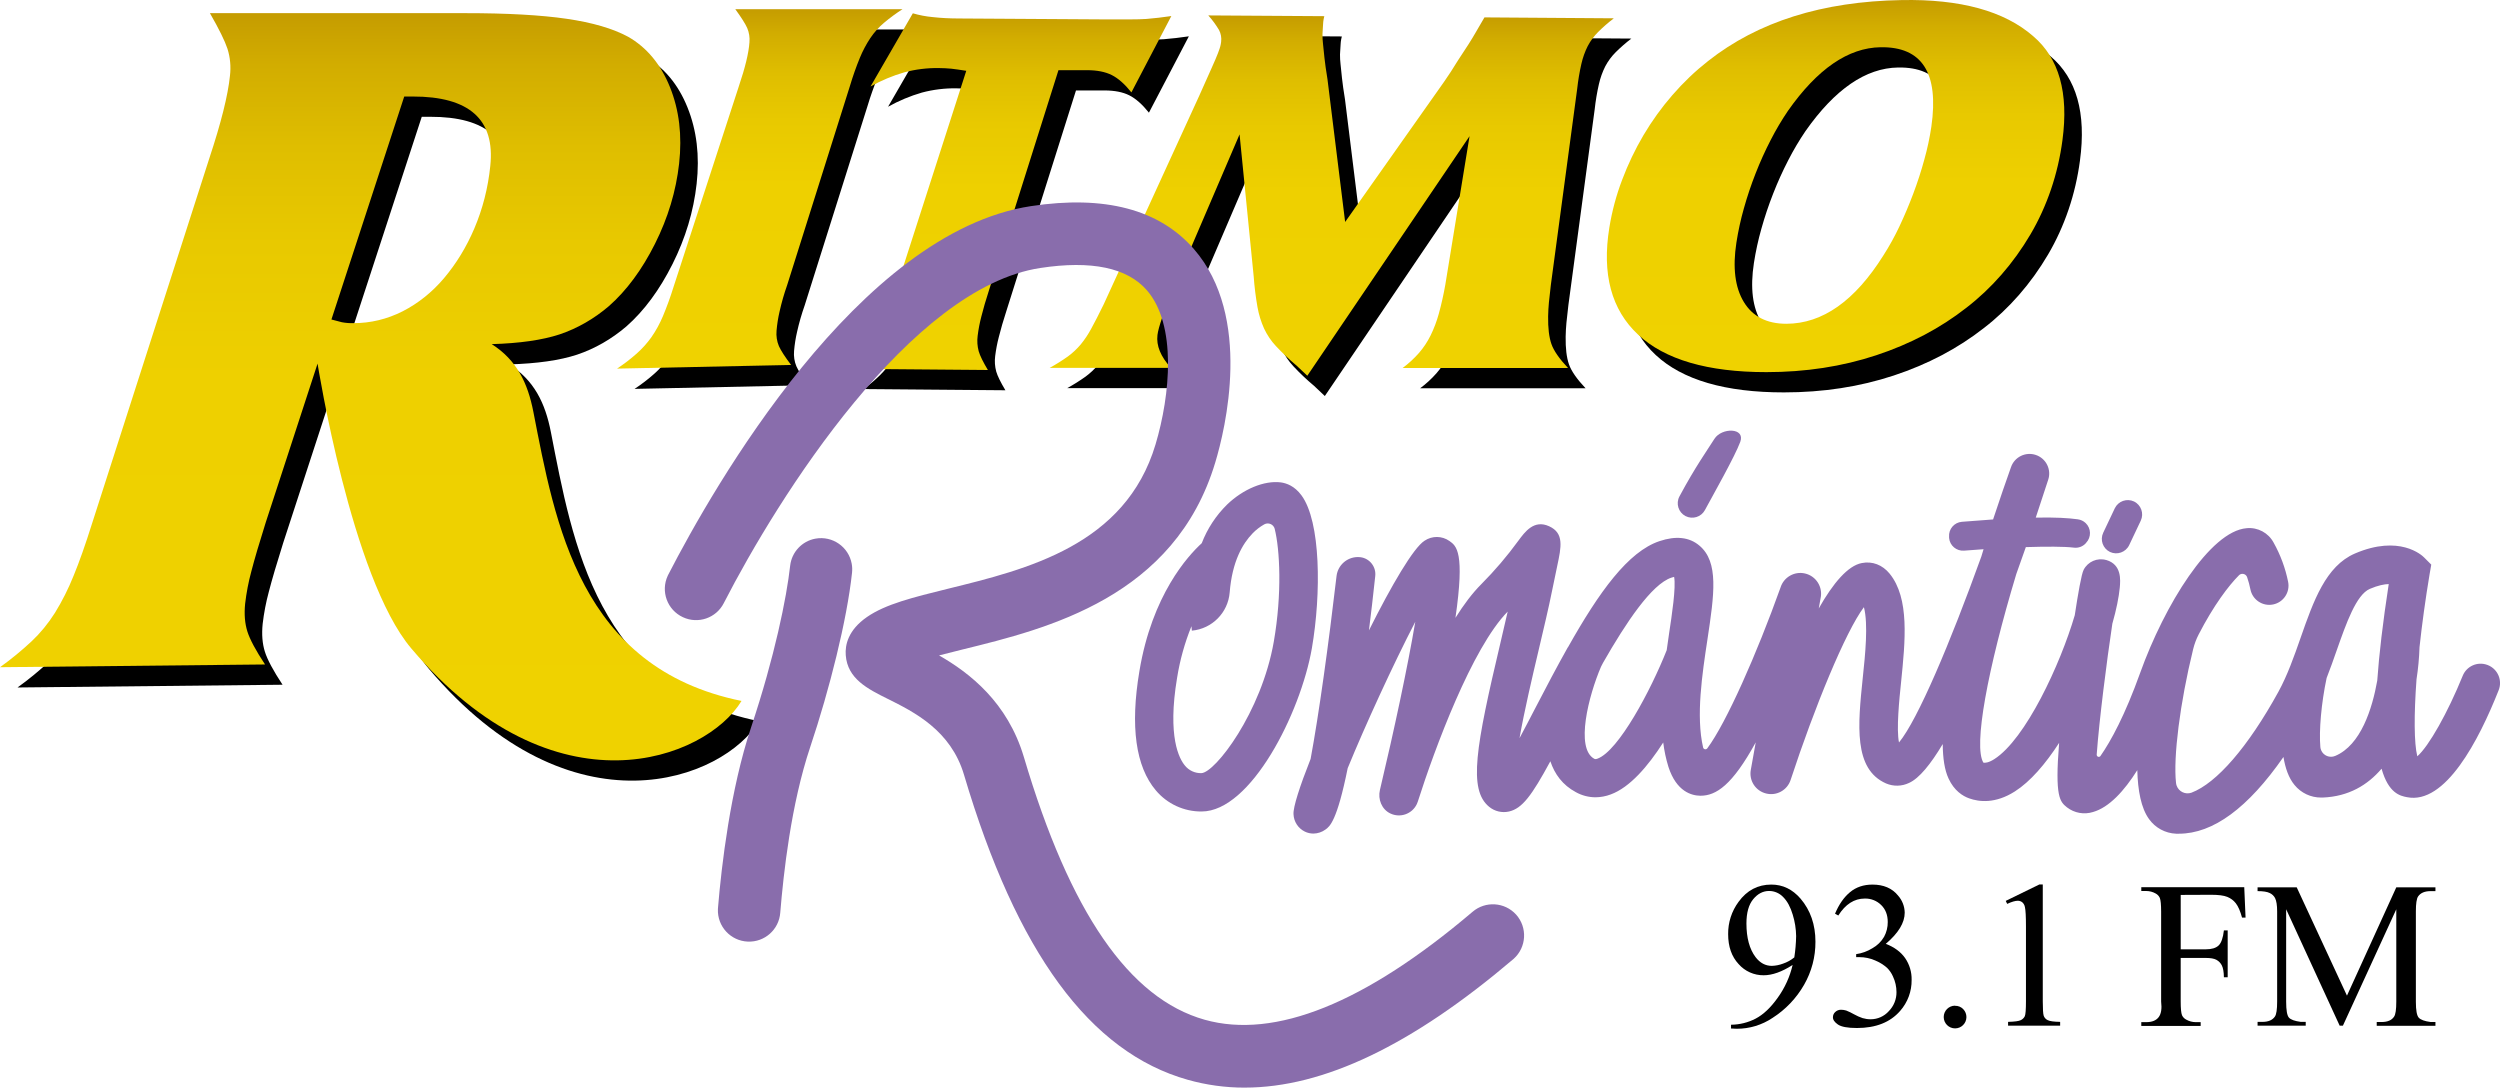
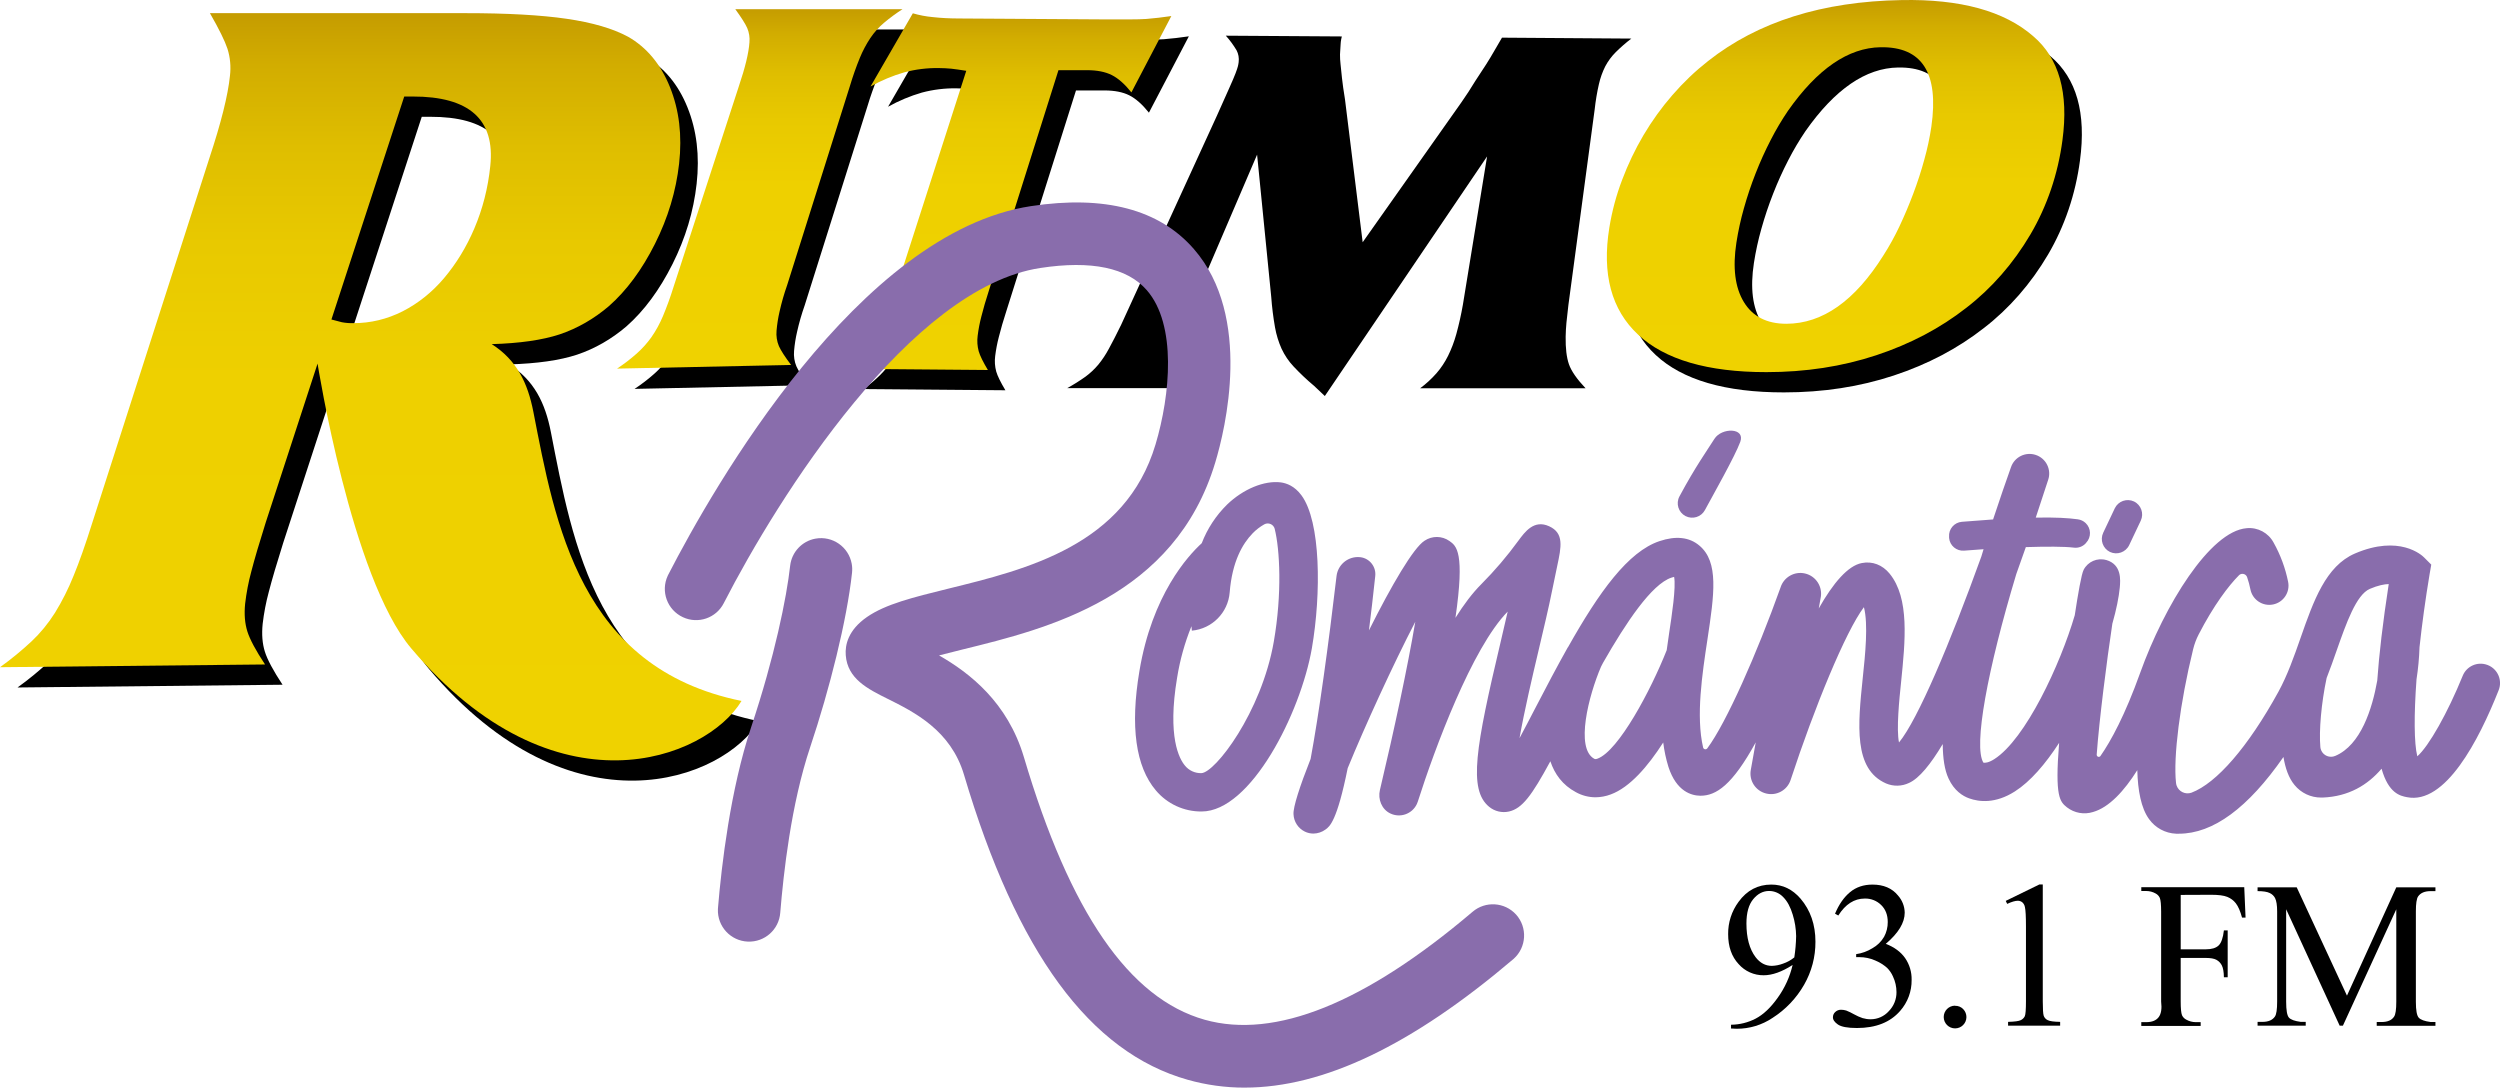
<svg xmlns="http://www.w3.org/2000/svg" xmlns:xlink="http://www.w3.org/1999/xlink" id="Capa_1" data-name="Capa 1" width="2042.59" height="888.63" viewBox="0 0 2042.59 888.63">
  <defs>
    <style>
      .cls-1 {
        fill: url(#Degradado_sin_nombre_2-4);
      }

      .cls-2 {
        fill: url(#Degradado_sin_nombre_2);
      }

      .cls-3 {
        fill: url(#Degradado_sin_nombre_2-3);
      }

      .cls-4 {
        fill: url(#Degradado_sin_nombre_2-5);
      }

      .cls-5 {
        fill: url(#Degradado_sin_nombre_2-2);
      }

      .cls-6 {
        fill: #896dac;
      }
    </style>
    <linearGradient id="Degradado_sin_nombre_2" data-name="Degradado sin nombre 2" x1="302.92" y1="10.75" x2="302.92" y2="621.25" gradientTransform="matrix(1, 0, 0, 1, 0, 0)" gradientUnits="userSpaceOnUse">
      <stop offset="0" stop-color="#c59c00" />
      <stop offset=".07" stop-color="#d2ad00" />
      <stop offset=".18" stop-color="#dfbe00" />
      <stop offset=".31" stop-color="#e8c900" />
      <stop offset=".49" stop-color="#eed000" />
      <stop offset="1" stop-color="#efd200" />
    </linearGradient>
    <linearGradient id="Degradado_sin_nombre_2-2" data-name="Degradado sin nombre 2" x1="620.76" y1="7.51" x2="620.76" y2="301.18" xlink:href="#Degradado_sin_nombre_2" />
    <linearGradient id="Degradado_sin_nombre_2-3" data-name="Degradado sin nombre 2" x1="1499.74" y1="0" x2="1499.74" y2="304.04" xlink:href="#Degradado_sin_nombre_2" />
    <linearGradient id="Degradado_sin_nombre_2-4" data-name="Degradado sin nombre 2" x1="824.14" y1="10.87" x2="824.14" y2="302.3" xlink:href="#Degradado_sin_nombre_2" />
    <linearGradient id="Degradado_sin_nombre_2-5" data-name="Degradado sin nombre 2" x1="1088.09" y1="12.61" x2="1088.09" y2="307.02" xlink:href="#Degradado_sin_nombre_2" />
  </defs>
  <g>
    <path d="M14.32,561.69c8.96-6.42,17.57-13.48,25.78-21.13,7.22-6.8,13.66-14.65,19.15-23.36,5.85-9.5,10.94-19.61,15.19-30.2,4.71-11.43,9.7-25.56,14.98-42.38L185.39,145.74c9.56-28.83,15.16-51.24,16.8-67.23,.9-7.46,.21-15.06-2.03-22.12-2.14-6.46-6.92-16.16-14.34-29.08h208.74c34.09,0,61.66,1.53,82.7,4.6,21.04,3.07,37.77,7.95,50.18,14.66,15.26,8.7,26.68,22.41,34.24,41.14,7.56,18.72,10.06,39.56,7.49,62.51-2.5,22.45-9.06,44.28-19.69,65.49-10.63,21.21-23.18,38.19-37.66,50.95-12.16,10.41-25.82,18.24-40.34,23.12-14.12,4.64-32.6,7.29-55.42,7.95,20.46,13.05,29.4,31.69,34.01,55.2,17.79,90.86,37.63,209.41,170.09,236.32-28.6,47.54-152.23,96.26-269.91-43.01-48.86-57.83-76.48-232.6-76.48-232.6l-42.37,129.87c-5.28,16.74-9.2,30.07-11.77,40.02-2.31,8.56-3.99,17.33-5.03,26.22-.86,8.62-.25,16.2,1.82,22.74,2.07,6.55,6.88,15.53,14.44,26.97l-216.55,2.24ZM285.11,277.6l8.56,2.24c3.11,.58,6.26,.83,9.42,.75,13.84,.04,27.54-3.26,40.23-9.69,12.6-6.43,24.04-15.58,33.7-26.97,10.08-11.93,18.46-25.65,24.82-40.64,6.84-16.03,11.26-33.31,13.05-51.08,4.07-37.95-17.08-56.88-63.45-56.79h-6.85l-59.49,182.19Z" />
    <path d="M518.45,317.74c5.58-3.67,10.95-7.78,16.05-12.3,4.41-3.9,8.43-8.36,11.98-13.3,3.68-5.29,6.84-11.04,9.42-17.15,3.25-7.77,6.15-15.73,8.67-23.86l53.39-164.05c5.21-15.41,8.1-27.38,8.67-35.92,.36-4.02-.28-8.07-1.82-11.68-1.5-3.4-4.74-8.53-9.74-15.41h136.63c-5.26,3.36-10.33,7.09-15.19,11.18-4.19,3.52-7.93,7.71-11.13,12.43-3.33,5.02-6.2,10.44-8.56,16.16-3.03,7.4-5.71,15-8.02,22.74l-51.36,162.93c-2.49,7.04-4.56,14.26-6.21,21.62-1.19,5.13-2.01,10.37-2.46,15.66-.38,4.31,.28,8.66,1.93,12.55,1.57,3.56,4.89,8.7,9.95,15.41l-142.19,2.98Z" />
    <path d="M1568.03,16.62c48-.91,83.81,8.91,107.42,29.45,21.18,17.98,29.17,46.31,23.97,85.01-3.63,27.59-12.56,53.88-26.11,76.93-13.98,23.74-31.78,44.13-52.43,60.03-21.26,16.65-45.79,29.58-73.61,38.77-27.82,9.2-57.74,13.79-89.76,13.79-47.93,0-82.85-10.19-104.74-30.57-21.9-20.38-29.74-49.59-23.54-87.61,2.17-13.34,5.65-26.36,10.38-38.77,4.81-12.79,10.65-25.02,17.44-36.54,6.98-11.77,14.89-22.76,23.64-32.81,8.99-10.38,18.8-19.74,29.32-27.96,40.55-31.94,93.08-48.59,158.02-49.71Zm-17.23,38.53c-26.39,.41-51.6,17.73-75.64,51.95-5.15,7.59-9.87,15.56-14.12,23.86-4.54,8.79-8.65,17.88-12.3,27.22-3.68,9.35-6.89,18.93-9.63,28.71-2.59,9.14-4.63,18.49-6.1,27.96-3.14,20.46-1.11,36.62,6.1,48.47,7.2,11.85,18.79,17.77,34.77,17.77,29.53-.08,55.96-18.72,79.28-55.92,4.82-7.51,9.18-15.4,13.05-23.61,4.07-8.62,7.85-17.56,11.34-26.84,3.5-9.28,6.53-18.64,9.09-28.09,2.44-8.7,4.33-17.58,5.67-26.6,6.28-43.83-7.56-65.45-41.51-64.87h0Z" />
    <g>
      <path d="M938.71,92.05c-5.42-6.79-10.77-11.52-16.05-14.17-5.28-2.65-12.02-3.98-20.22-3.98h-23.32l-57.03,180.7c-2.35,7.21-4.35,14.08-5.99,20.63-1.34,5.12-2.34,10.36-3,15.66-.56,4.25-.26,8.58,.86,12.68,1.07,3.65,3.57,8.74,7.49,15.29l-115.87-.99c4.72-3.44,9.23-7.26,13.48-11.43,3.85-3.81,7.33-8.11,10.38-12.8,3.29-5.16,6.12-10.7,8.45-16.53,2.57-6.3,5.28-14,8.13-23.12l57.77-179.58c-5.21-.83-9.31-1.41-12.3-1.74-3-.25-6.31-.5-10.06-.5-9.5-.16-18.98,1.01-28.25,3.48-9.51,2.76-18.76,6.63-27.6,11.56l34.56-59.78c5.37,1.58,10.85,2.62,16.37,3.11,6.63,.75,13.87,1.12,21.72,1.12l118.33,.75h20.97c5.28,0,9.77-.12,13.48-.37l9.95-.99,10.38-1.37-32.63,62.39Z" />
      <path d="M1073.2,314.88c-5.71-4.8-11.18-9.99-16.37-15.53-3.91-4.15-7.2-9.02-9.74-14.42-2.46-5.49-4.26-11.34-5.35-17.4-1.45-8.25-2.49-16.59-3.1-24.98l-11.55-116.2-53.92,125.77c-8.02,19.14-12.41,31.94-13.16,38.15-1.07,8.7,2.6,17.65,11.02,26.84h-99.07c5.1-2.79,10.06-5.9,14.87-9.32,3.81-2.79,7.33-6.09,10.49-9.82,3.27-3.99,6.17-8.36,8.67-13.05,2.78-5.05,6.13-11.6,10.06-19.64l78.1-170.51,10.16-22.74c2.35-5.22,4.07-9.24,5.14-12.05,1.07-2.86,1.71-4.72,1.93-5.72,.29-1.14,.51-2.3,.64-3.48,.44-3.36-.17-6.8-1.71-9.69-2.57-4.31-5.51-8.31-8.77-11.93l94.79,.62c-.4,1.46-.69,2.96-.86,4.47l-.21,2.98c-.21,2.49-.32,4.85-.43,7.21-.02,2.66,.12,5.32,.43,7.95l1.18,11.43c.5,4.64,1.32,10.44,2.46,17.4l14.44,116.7,80.78-114.46c3.78-5.39,7.52-11.14,11.23-17.27,6.78-10.11,11.73-17.94,14.87-23.49l6.95-11.93,105.71,.75c-4.48,3.4-8.77,7.14-12.84,11.18-3.3,3.29-6.16,7.14-8.45,11.43-2.32,4.59-4.08,9.52-5.24,14.66-1.53,6.7-2.67,13.51-3.42,20.38l-21.5,160.07c-.71,5.8-1.25,10.6-1.6,14.42-.36,3.81-.57,7.62-.64,11.43-.14,9.44,.75,16.94,2.67,22.49s6.46,12.1,13.59,19.64h-135.13c4.81-3.56,9.29-7.68,13.37-12.3,3.67-4.21,6.83-8.98,9.42-14.17,2.77-5.64,5.03-11.59,6.74-17.77,2.15-7.84,3.94-15.8,5.35-23.86l19.79-121.29-132.56,195.74-9.2-8.7Z" />
    </g>
  </g>
  <g>
    <path d="M1414.31,840.33v-3.09c7.02-.06,13.92-1.77,20.15-5.01,6.25-3.27,12.26-8.96,18.02-17.06,5.78-8.03,9.91-17.13,12.15-26.76-8.74,5.62-16.63,8.42-23.67,8.42-7.83,.07-15.31-3.27-20.47-9.17-5.69-6.11-8.53-14.25-8.53-24.42-.12-9.51,2.87-18.8,8.53-26.44,6.82-9.38,15.74-14.07,26.76-14.07,9.31,0,17.27,3.84,23.88,11.51,8.1,9.52,12.15,21.25,12.15,35.18,.07,12.34-3.13,24.48-9.28,35.18-6.27,10.99-15.13,20.28-25.8,27.08-8.64,5.8-18.81,8.88-29.21,8.85l-4.69-.21Zm51.71-58.11c.88-5.75,1.38-11.56,1.49-17.38-.09-5.93-1.02-11.82-2.77-17.49-1.85-6.25-4.44-11.05-7.78-14.39-2.99-3.18-7.15-4.99-11.51-5.01-4.98,0-9.31,2.24-13.01,6.72-3.7,4.48-5.54,11.09-5.54,19.83,0,11.73,2.49,20.9,7.46,27.51,3.63,4.76,8.07,7.14,13.33,7.14,3.1-.1,6.16-.72,9.06-1.81,3.38-1.13,6.52-2.87,9.28-5.12Z" />
    <path d="M1499.29,746.51c3.2-7.61,7.29-13.47,12.26-17.59,4.98-4.12,11.09-6.18,18.34-6.18,9.03,0,15.96,2.95,20.79,8.85,3.48,3.87,5.45,8.87,5.54,14.07,0,8.25-5.15,16.74-15.46,25.48,6.97,2.7,12.23,6.57,15.78,11.62,3.61,5.23,5.47,11.46,5.33,17.81,.14,9.33-3.21,18.38-9.38,25.38-8.1,9.31-19.87,13.97-35.29,13.97-7.61,0-12.79-.96-15.57-2.88-2.77-1.92-4.12-3.91-4.05-5.97,0-1.63,.69-3.19,1.92-4.26,1.26-1.2,2.95-1.85,4.69-1.81,1.45,0,2.88,.22,4.26,.64,2.2,.88,4.34,1.91,6.4,3.09,2.21,1.24,4.53,2.28,6.93,3.09,2.15,.64,4.37,.96,6.61,.96,5.66,.01,11.05-2.39,14.82-6.61,4.09-4.14,6.35-9.75,6.29-15.57,0-4.42-.99-8.79-2.88-12.79-1.14-2.63-2.77-5.01-4.8-7.04-2.91-2.56-6.22-4.62-9.81-6.08-4.03-1.77-8.39-2.67-12.79-2.67h-2.67v-2.45c4.69-.67,9.19-2.31,13.22-4.8,3.99-2.2,7.31-5.44,9.6-9.38,2-3.7,3.03-7.84,2.99-12.05,0-5.76-1.78-10.38-5.33-13.86-3.56-3.54-8.41-5.47-13.43-5.33-8.6,0-15.81,4.62-21.64,13.86l-2.67-1.49Z" />
    <path d="M1597.37,821.78c2.48-.08,4.88,.89,6.61,2.67,3.59,3.65,3.54,9.53-.11,13.12-1.73,1.71-4.07,2.66-6.5,2.66-5.12,0-9.28-4.15-9.28-9.28s4.15-9.28,9.28-9.28v.11Z" />
    <path d="M1638.74,736.06l27.51-13.43h2.77v95.42c0,6.33,.25,10.27,.75,11.83,.55,1.61,1.75,2.92,3.31,3.63,1.63,.85,5.01,1.31,10.13,1.39v3.09h-42.54v-3.09c5.33-.14,8.78-.6,10.34-1.39,1.44-.65,2.61-1.78,3.31-3.2,.64-1.35,.96-5.44,.96-12.26v-60.99c0-8.25-.28-13.54-.85-15.89-.24-1.52-.99-2.91-2.13-3.94-1.05-.85-2.38-1.31-3.73-1.28-2.06,0-4.94,.85-8.64,2.56l-1.17-2.45Z" />
    <path d="M1781.72,731.16v44.46h20.58c4.69,0,8.14-1.03,10.34-3.09,2.2-2.06,3.66-6.18,4.37-12.37h3.09v38.28h-3.09c-.07-4.41-.64-7.64-1.71-9.7-.99-1.95-2.55-3.55-4.48-4.58-1.92-1-4.76-1.49-8.53-1.49h-20.58v35.5c0,5.76,.36,9.52,1.07,11.3,.72,1.58,1.96,2.86,3.52,3.63,2.34,1.32,4.99,2.02,7.68,2.03h4.05v3.09h-48.51v-3.09h4.05c4.69,0,8.07-1.35,10.13-4.05s2.74-6.97,2.03-12.79v-73.35c0-5.76-.36-9.52-1.07-11.3-.7-1.56-1.9-2.84-3.41-3.63-2.34-1.33-4.99-2.03-7.68-2.03h-4.05v-3.09h84.12l1.07,24.84h-2.88c-1.42-5.26-3.09-9.13-5.01-11.62-1.82-2.38-4.25-4.22-7.04-5.33-2.84-1.14-7.18-1.71-13.01-1.71l-25.06,.11Z" />
    <path d="M1911.58,837.99l-43.71-95.1v75.49c0,6.97,.75,11.3,2.24,13.01,1.49,1.71,4.73,2.88,9.7,3.52h4.05v3.09h-39.34v-3.09h4.05c4.76,0,8.14-1.46,10.13-4.37,1.21-1.78,1.81-5.83,1.81-12.15v-73.78c0-4.98-.57-8.6-1.71-10.88-.94-1.78-2.44-3.2-4.26-4.05-2.06-1.07-5.4-1.6-10.02-1.6v-3.09h31.99l41.05,88.49,40.3-88.49h31.99v3.09h-3.94c-4.83,0-8.25,1.46-10.24,4.37-1.21,1.78-1.81,5.83-1.81,12.15v73.89c0,6.97,.78,11.3,2.35,13.01,1.56,1.71,4.8,2.88,9.7,3.52h3.94v3.09h-47.98v-3.09h4.05c4.83,0,8.21-1.46,10.13-4.37,1.21-1.78,1.81-5.83,1.81-12.15v-75.59l-43.61,95.1h-2.67Z" />
  </g>
  <g>
    <path d="M0,545.14c8.96-6.42,17.57-13.48,25.78-21.13,7.22-6.8,13.66-14.65,19.15-23.36,5.85-9.5,10.94-19.61,15.19-30.2,4.71-11.43,9.7-25.56,14.98-42.38L171.08,129.18c9.56-28.83,15.16-51.24,16.8-67.23,.9-7.46,.21-15.06-2.03-22.12-2.14-6.46-6.92-16.16-14.34-29.08h208.74c34.09,0,61.66,1.53,82.7,4.6,21.04,3.07,37.77,7.95,50.18,14.66,15.26,8.7,26.68,22.41,34.24,41.14,7.56,18.72,10.06,39.56,7.49,62.51-2.5,22.45-9.06,44.28-19.69,65.49-10.63,21.21-23.18,38.19-37.66,50.95-12.16,10.41-25.82,18.24-40.34,23.12-14.12,4.64-32.6,7.29-55.42,7.95,20.46,13.05,29.4,31.69,34.01,55.2,17.79,90.86,37.63,209.41,170.09,236.32-28.6,47.54-152.23,96.26-269.91-43.01-48.86-57.83-76.48-232.6-76.48-232.6l-42.37,129.87c-5.28,16.74-9.2,30.07-11.77,40.02-2.31,8.56-3.99,17.33-5.03,26.22-.86,8.62-.25,16.2,1.82,22.74,2.07,6.55,6.88,15.53,14.44,26.97L0,545.14ZM270.79,261.04l8.56,2.24c3.11,.58,6.26,.83,9.42,.75,13.84,.04,27.54-3.26,40.23-9.69,12.6-6.43,24.04-15.58,33.7-26.97,10.08-11.93,18.46-25.65,24.82-40.64,6.84-16.03,11.26-33.31,13.05-51.08,4.07-37.95-17.08-56.88-63.45-56.79h-6.85l-59.49,182.19Z" style="fill: url(#Degradado_sin_nombre_2);" />
    <path d="M504.14,301.18c5.58-3.67,10.95-7.78,16.05-12.3,4.41-3.9,8.43-8.36,11.98-13.3,3.68-5.29,6.84-11.04,9.42-17.15,3.25-7.77,6.15-15.73,8.67-23.86l53.39-164.05c5.21-15.41,8.1-27.38,8.67-35.92,.36-4.02-.28-8.07-1.82-11.68-1.5-3.4-4.74-8.53-9.74-15.41h136.63c-5.26,3.36-10.33,7.09-15.19,11.18-4.19,3.52-7.93,7.71-11.13,12.43-3.33,5.02-6.2,10.44-8.56,16.16-3.03,7.4-5.71,15-8.02,22.74l-51.36,162.93c-2.49,7.04-4.56,14.26-6.21,21.62-1.19,5.13-2.01,10.37-2.46,15.66-.38,4.31,.28,8.66,1.93,12.55,1.57,3.56,4.89,8.7,9.95,15.41l-142.19,2.98Z" style="fill: url(#Degradado_sin_nombre_2-2);" />
    <path d="M1553.71,.06c48-.91,83.81,8.91,107.42,29.45,21.18,17.98,29.17,46.31,23.97,85.01-3.63,27.59-12.56,53.88-26.11,76.93-13.98,23.74-31.78,44.13-52.43,60.03-21.26,16.65-45.79,29.58-73.61,38.77-27.82,9.2-57.74,13.79-89.76,13.79-47.93,0-82.85-10.19-104.74-30.57-21.9-20.38-29.74-49.59-23.54-87.61,2.17-13.34,5.65-26.36,10.38-38.77,4.81-12.79,10.65-25.02,17.44-36.54,6.98-11.77,14.89-22.76,23.64-32.81,8.99-10.38,18.8-19.74,29.32-27.96C1436.24,17.83,1488.77,1.18,1553.71,.06Zm-17.23,38.53c-26.39,.41-51.6,17.73-75.64,51.95-5.15,7.59-9.87,15.56-14.12,23.86-4.54,8.79-8.65,17.88-12.3,27.22-3.68,9.35-6.89,18.93-9.63,28.71-2.59,9.14-4.63,18.49-6.1,27.96-3.14,20.46-1.11,36.62,6.1,48.47,7.2,11.85,18.79,17.77,34.77,17.77,29.53-.08,55.96-18.72,79.28-55.92,4.82-7.51,9.18-15.4,13.05-23.61,4.07-8.62,7.85-17.56,11.34-26.84,3.5-9.28,6.53-18.64,9.09-28.09,2.44-8.7,4.33-17.58,5.67-26.6,6.28-43.83-7.56-65.45-41.51-64.87h0Z" style="fill: url(#Degradado_sin_nombre_2-3);" />
    <g>
      <path d="M924.39,75.49c-5.42-6.79-10.77-11.52-16.05-14.17-5.28-2.65-12.02-3.98-20.22-3.98h-23.32l-57.03,180.7c-2.35,7.21-4.35,14.08-5.99,20.63-1.34,5.12-2.34,10.36-3,15.66-.56,4.25-.26,8.58,.86,12.68,1.07,3.65,3.57,8.74,7.49,15.29l-115.87-.99c4.72-3.44,9.23-7.26,13.48-11.43,3.85-3.81,7.33-8.11,10.38-12.8,3.29-5.16,6.12-10.7,8.45-16.53,2.57-6.3,5.28-14,8.13-23.12l57.77-179.58c-5.21-.83-9.31-1.41-12.3-1.74-3-.25-6.31-.5-10.06-.5-9.5-.16-18.98,1.01-28.25,3.48-9.51,2.76-18.76,6.63-27.6,11.56l34.56-59.78c5.37,1.58,10.85,2.62,16.37,3.11,6.63,.75,13.87,1.12,21.72,1.12l118.33,.75h20.97c5.28,0,9.77-.12,13.48-.37l9.95-.99,10.38-1.37-32.63,62.39Z" style="fill: url(#Degradado_sin_nombre_2-4);" />
-       <path d="M1058.88,298.32c-5.71-4.8-11.18-9.99-16.37-15.53-3.91-4.15-7.2-9.02-9.74-14.42-2.46-5.49-4.26-11.34-5.35-17.4-1.45-8.25-2.49-16.59-3.1-24.98l-11.55-116.2-53.92,125.77c-8.02,19.14-12.41,31.94-13.16,38.15-1.07,8.7,2.6,17.65,11.02,26.84h-99.07c5.1-2.79,10.06-5.9,14.87-9.32,3.81-2.79,7.33-6.09,10.49-9.82,3.27-3.99,6.17-8.36,8.67-13.05,2.78-5.05,6.13-11.6,10.06-19.64l78.1-170.51,10.16-22.74c2.35-5.22,4.07-9.24,5.14-12.05,1.07-2.86,1.71-4.72,1.93-5.72,.29-1.14,.51-2.3,.64-3.48,.44-3.36-.17-6.8-1.71-9.69-2.57-4.31-5.51-8.31-8.77-11.93l94.79,.62c-.4,1.46-.69,2.96-.86,4.47l-.21,2.98c-.21,2.49-.32,4.85-.43,7.21-.02,2.66,.12,5.32,.43,7.95l1.18,11.43c.5,4.64,1.32,10.44,2.46,17.4l14.44,116.7,80.78-114.46c3.78-5.39,7.52-11.14,11.23-17.27,6.78-10.11,11.73-17.94,14.87-23.49l6.95-11.93,105.71,.75c-4.48,3.4-8.77,7.14-12.84,11.18-3.3,3.29-6.16,7.14-8.45,11.43-2.32,4.59-4.08,9.52-5.24,14.66-1.53,6.7-2.67,13.51-3.42,20.38l-21.5,160.07c-.71,5.8-1.25,10.6-1.6,14.42-.36,3.81-.57,7.62-.64,11.43-.14,9.44,.75,16.94,2.67,22.49s6.46,12.1,13.59,19.64h-135.13c4.81-3.56,9.29-7.68,13.37-12.3,3.67-4.21,6.83-8.98,9.42-14.17,2.77-5.64,5.03-11.59,6.74-17.77,2.15-7.84,3.94-15.8,5.35-23.86l19.79-121.29-132.56,195.74-9.2-8.7Z" style="fill: url(#Degradado_sin_nombre_2-5);" />
    </g>
  </g>
  <g>
    <path d="M611.05,769.33h0c-14.06-.54-25.03-12.38-24.49-26.44,.02-.39,.04-.78,.07-1.18,2.88-34.65,10.13-96.7,27.08-147.56,19.19-57.57,29-105.87,31.88-131.99,1.28-11.11,9.68-20.08,20.68-22.07h0c13.85-2.5,27.1,6.69,29.61,20.54,.44,2.44,.52,4.93,.25,7.39-4.16,38.7-18.34,95.1-34.12,142.23-15.78,47.13-21.86,103.42-24.52,135.51-1.02,13.7-12.72,24.12-26.44,23.56Z" style="fill: #896dac;" />
    <path d="M1016.95,888.63c-15.72,.02-31.36-2.13-46.49-6.4-79.96-22.5-139.78-104.06-182.85-249.27-10.77-36.25-40.62-51.18-62.48-62.05-16.1-8-32.73-16.31-34.12-35.61-.64-8.32,1.92-20.47,17.27-31.13s37.85-16.1,66.21-23.14c64.61-15.89,145-35.5,169.63-117.92,12.05-40.41,17.49-97.77-7.14-126.02-15.99-18.34-45.21-24.52-87-18.13-106.19,16.1-213.88,186.58-258.66,273.9-6.23,12.17-20.99,17.22-33.37,11.41h0c-12.77-5.92-18.31-21.07-12.39-33.84,.14-.31,.29-.61,.45-.92,36.89-71.65,155.45-279.66,296.29-301.09,60.24-9.17,105.02,2.67,133.17,35.08,48.08,55.23,25.59,147.35,17.49,174.21-33.05,110.35-137.32,135.94-206.31,152.89l-19.4,4.9c24.95,14.29,55.97,38.28,69.3,83.06,37.64,126.98,86.04,197.24,147.77,214.62,57.36,16.1,130.93-13.54,218.78-88.17,10.52-9.02,26.3-8.03,35.61,2.24h0c9.43,10.52,8.55,26.7-1.97,36.13-.12,.11-.25,.22-.38,.33-82.63,70.26-155.02,104.91-219.42,104.91Z" style="fill: #896dac;" />
    <path d="M1063.33,404.69c-5.65-7.68-12.26-9.92-16.85-10.56-13.54-1.71-30.81,5.44-44.03,18.23-9.01,8.9-16.03,19.63-20.58,31.45-11.09,10.13-40.62,42.11-50.96,104.7-7.57,45.1-2.99,77.83,13.43,97.24,9.27,11.06,22.99,17.39,37.42,17.27,40.19,0,80.82-80.28,90.09-133.38,7.68-44.57,7.36-103.53-8.53-124.96Zm-22.6,119.63c-10.13,57.89-47.98,107.04-59.17,107.36-5.2,.15-10.17-2.14-13.43-6.18-4.58-5.44-14.5-23.35-6.4-71.75,2.31-14.44,6.24-28.56,11.73-42.11,.07,1.21,.18,2.42,.32,3.63,16.53-1.5,29.59-14.69,30.92-31.24,2.03-25.59,10.77-40.09,18.76-48.3,2.76-2.85,5.92-5.3,9.38-7.25,2.8-1.63,6.39-.68,8.02,2.11,.28,.47,.48,.98,.62,1.51,4.16,16.74,6.18,52.46-.75,92.22Z" style="fill: #896dac;" />
    <path d="M1377.1,421.65h0c-5.78-3.04-8.01-10.2-4.97-15.98,.02-.04,.04-.08,.06-.12,12.79-23.88,22.71-37.74,28.57-47.02,5.86-9.28,25.38-9.28,21.11,2.45s-22.28,43.5-28.89,55.76c-3.06,5.71-10.14,7.89-15.89,4.9Z" style="fill: #896dac;" />
    <path d="M2032.06,543.19c-7.97-2.85-16.77,1.11-19.94,8.96-12.26,30.17-27.61,57.47-37.1,65.78-2.67-10.77-2.77-33.9-.64-62.9,1.35-8.68,2.17-17.44,2.45-26.23h0c2.03-18.87,4.8-39.02,8.21-59.49l1.39-8-5.76-5.76c-1.92-2.03-20.36-18.87-56.61-3.31-23.78,10.24-33.8,38.6-44.35,68.77-5.33,15.25-10.87,30.92-18.13,44.14-24.84,45.21-50.54,74.74-71.11,82.52-4.95,1.73-10.36-.87-12.09-5.81-.25-.71-.41-1.44-.49-2.18-2.35-20.79,3.2-65.36,13.97-109.18,1.02-4.18,2.52-8.22,4.48-12.05,12.26-23.78,24.52-39.98,33.05-48.51,1.64-1.52,4.2-1.43,5.73,.21,.4,.43,.7,.94,.88,1.5,1.12,3.24,2.01,6.55,2.67,9.92,1.71,8.51,9.99,14.02,18.5,12.31,8.51-1.71,14.02-9.99,12.31-18.5h0c-2.25-11.21-6.25-22.01-11.83-31.99-4.28-8.05-12.99-12.73-22.07-11.83-29.85,2.45-67.06,62.69-87,118.24-12.26,34.22-23.78,55.55-32.52,68.02-.62,.71-1.7,.78-2.41,.15-.38-.33-.59-.82-.58-1.33,2.13-29,8.1-75.59,12.79-107.04,3.31-11.51,5.33-21.75,6.08-29.53,.53-6.08,1.71-18.76-10.98-22.5h-.11c-7.27-2.06-14.98,1.28-18.44,8-1.81,3.52-4.58,19.51-7.25,37.1-11.83,40.3-40.19,101.29-65.78,117.6-4.69,2.99-7.46,3.09-8.85,2.88-8.32-13.22,3.31-76.13,26.87-154.17,2.67-7.46,5.22-14.71,7.78-21.96,16.95-.53,31.24-.53,39.24,.43,3.51,.46,7.03-.77,9.49-3.31l.53-.64c4.35-4.56,4.18-11.78-.38-16.13-1.76-1.68-4.02-2.76-6.44-3.06-7.57-1.07-18.44-1.71-34.33-1.39,3.73-11.09,7.14-21.54,10.13-30.81,2.86-8.39-1.63-17.51-10.02-20.36-8.39-2.86-17.51,1.63-20.36,10.02h0c-3.94,11.09-9.06,25.8-14.61,42.65l-25.48,1.92c-6.28,.5-10.97,6-10.47,12.28,0,.07,.01,.13,.02,.2v.75c.56,6.22,6.03,10.83,12.26,10.34l15.89-1.17-1.81,5.97c-25.48,70.69-52.03,133.49-67.28,151.93-2.24-10.77,.21-35.08,1.71-49.36,3.41-33.58,7.04-68.45-9.38-88.6-5.86-7.14-14.07-10.34-22.71-8.64-11.3,2.13-23.35,16.21-35.18,37.1l1.49-8.32c2.06-9.13-3.66-18.21-12.8-20.27-8.64-1.95-17.32,3.07-19.94,11.53-19.3,53.95-44.25,110.46-59.81,131.35-.62,.86-1.82,1.05-2.68,.43-.36-.26-.62-.64-.73-1.07-5.97-25.59-.75-60.13,3.52-88.28,5.54-36.78,9.49-63.33-6.61-76.76-8.21-6.93-19.19-8.1-32.52-3.63-25.59,8.53-49.26,41.26-74.85,86.79h-.11c-8.74,15.57-17.81,32.73-27.19,50.86-3.94,7.57-8.1,15.67-12.26,23.35,3.94-22.39,10.56-50.54,15.35-70.79,4.26-18.23,8.42-35.4,11.41-50.43,1.6-8,2.99-14.39,4.05-19.51,3.31-15.57,5.76-26.76-6.61-32.41s-19.72,4.48-25.16,11.83c-9.17,12.59-19.29,24.46-30.28,35.5-7.25,7.25-14.39,16.74-21.11,27.51,7.78-53.74,.85-58.75-4.9-62.8-6.08-4.3-14.19-4.38-20.36-.21-9.06,5.76-26.97,36.36-45.42,73.25,1.71-13.54,3.41-28.25,5.12-44.14,1-7.65-4.39-14.66-12.03-15.66-.68-.09-1.36-.13-2.04-.12h-.43c-8.67,.19-15.91,6.66-17.06,15.25-6.5,55.76-14.5,113.65-21.22,149.69-8.85,22.39-14.39,39.45-13.97,45.21,.25,6.07,3.81,11.52,9.28,14.18,2.16,1.04,4.53,1.59,6.93,1.6,3.57-.04,7.04-1.19,9.92-3.31,3.41-2.45,9.38-6.72,18.13-50.11,14.18-34.65,37.1-84.65,55.23-119.63-6.18,36.57-17.27,88.6-28.89,137.43-1.81,7.57,1.49,15.89,8.53,19.19,8.08,3.86,17.75,.44,21.61-7.64,.3-.63,.56-1.29,.78-1.96,13.86-43.5,44.35-125.7,73.46-155.34-1.81,8.1-3.84,16.53-5.86,25.27-20.26,85.61-26.44,120.16-9.28,134.23,4.52,3.71,10.5,5.12,16.21,3.84,10.77-2.45,18.55-12.9,33.8-41.05,3.52,10.45,9.92,19.4,20.9,25.27,4.89,2.71,10.4,4.14,15.99,4.16,4.26-.04,8.49-.84,12.47-2.35,15.67-5.76,30.49-23.14,42.86-42.43,.83,6.76,2.25,13.43,4.26,19.94,6.61,20.36,19.08,23.46,26.01,23.56h.21c12.69,0,25.91-8.53,45.1-43.61l-4.05,22.6c-1.54,8.72,3.97,17.13,12.58,19.19h0c8.5,2.12,17.19-2.67,19.94-10.98,19.4-59.17,44.99-121.54,59.92-141.27,3.63,13.97,1.07,38.81-.96,57.89-3.94,38.28-7.68,74.42,19.08,86.15,6.03,2.56,12.86,2.4,18.76-.43,8.32-3.73,17.7-15.35,27.51-31.77,.11,11.62,1.49,21.22,4.8,28.25,4.58,9.92,11.62,14.29,16.74,16.1,8.32,2.99,21.54,4.48,37.42-5.65,12.58-8,24.95-22.39,36.14-39.66-3.63,44.57,.75,48.08,6.4,52.67,6.02,4.66,13.94,6.1,21.22,3.84,13.22-3.73,25.59-17.27,36.25-34.22,.43,16.63,3.09,31.03,9.6,39.98,5.12,7.17,13.27,11.58,22.07,11.94h2.35c27.93,0,56.51-21.11,85.4-62.69,1.49,9.06,4.26,17.17,9.06,22.92,5.33,6.53,13.32,10.29,21.75,10.24h1.28c21.22-.85,36.68-10.24,48.08-23.56,5.65,20.15,15.25,22.18,20.68,23.24,31.35,6.4,58.75-46.38,74.95-87.32,3.26-8.08-.64-17.28-8.72-20.54-.22-.09-.44-.17-.66-.25Zm-668.39-25.38c-.64,4.37-1.28,8.85-1.92,13.43-12.9,32.63-39.24,82.2-56.51,88.6-1.71,.64-2.13,.32-2.67,.11-15.67-8.53-4.58-51.71,5.54-75.27,.47-1.06,1.01-2.09,1.6-3.09,18.87-33.05,39.77-64.29,55.87-69.62l2.24-.64c1.6,8.64-1.81,31.03-4.16,46.49Zm578.62,38.28c-4.05,22.82-13.33,52.67-34.33,61.52-4.44,1.9-9.58-.15-11.48-4.59-.36-.85-.59-1.75-.67-2.66-1.17-13.33,.75-35.82,5.12-56.4,2.88-7.46,5.65-15.03,8.21-22.5,7.89-22.39,15.99-45.53,27.08-50.32,6.72-2.88,11.83-3.84,15.46-3.94-4.9,31.88-7.89,57.68-9.38,78.9h0Z" style="fill: #896dac;" />
    <path d="M1723.93,450.97h0c-5.82-2.83-8.29-9.81-5.54-15.67l9.49-20.04c2.83-5.82,9.81-8.29,15.67-5.54h0c5.82,2.83,8.29,9.81,5.54,15.67l-9.49,20.04c-2.83,5.82-9.81,8.29-15.67,5.54Z" style="fill: #896dac;" />
  </g>
</svg>